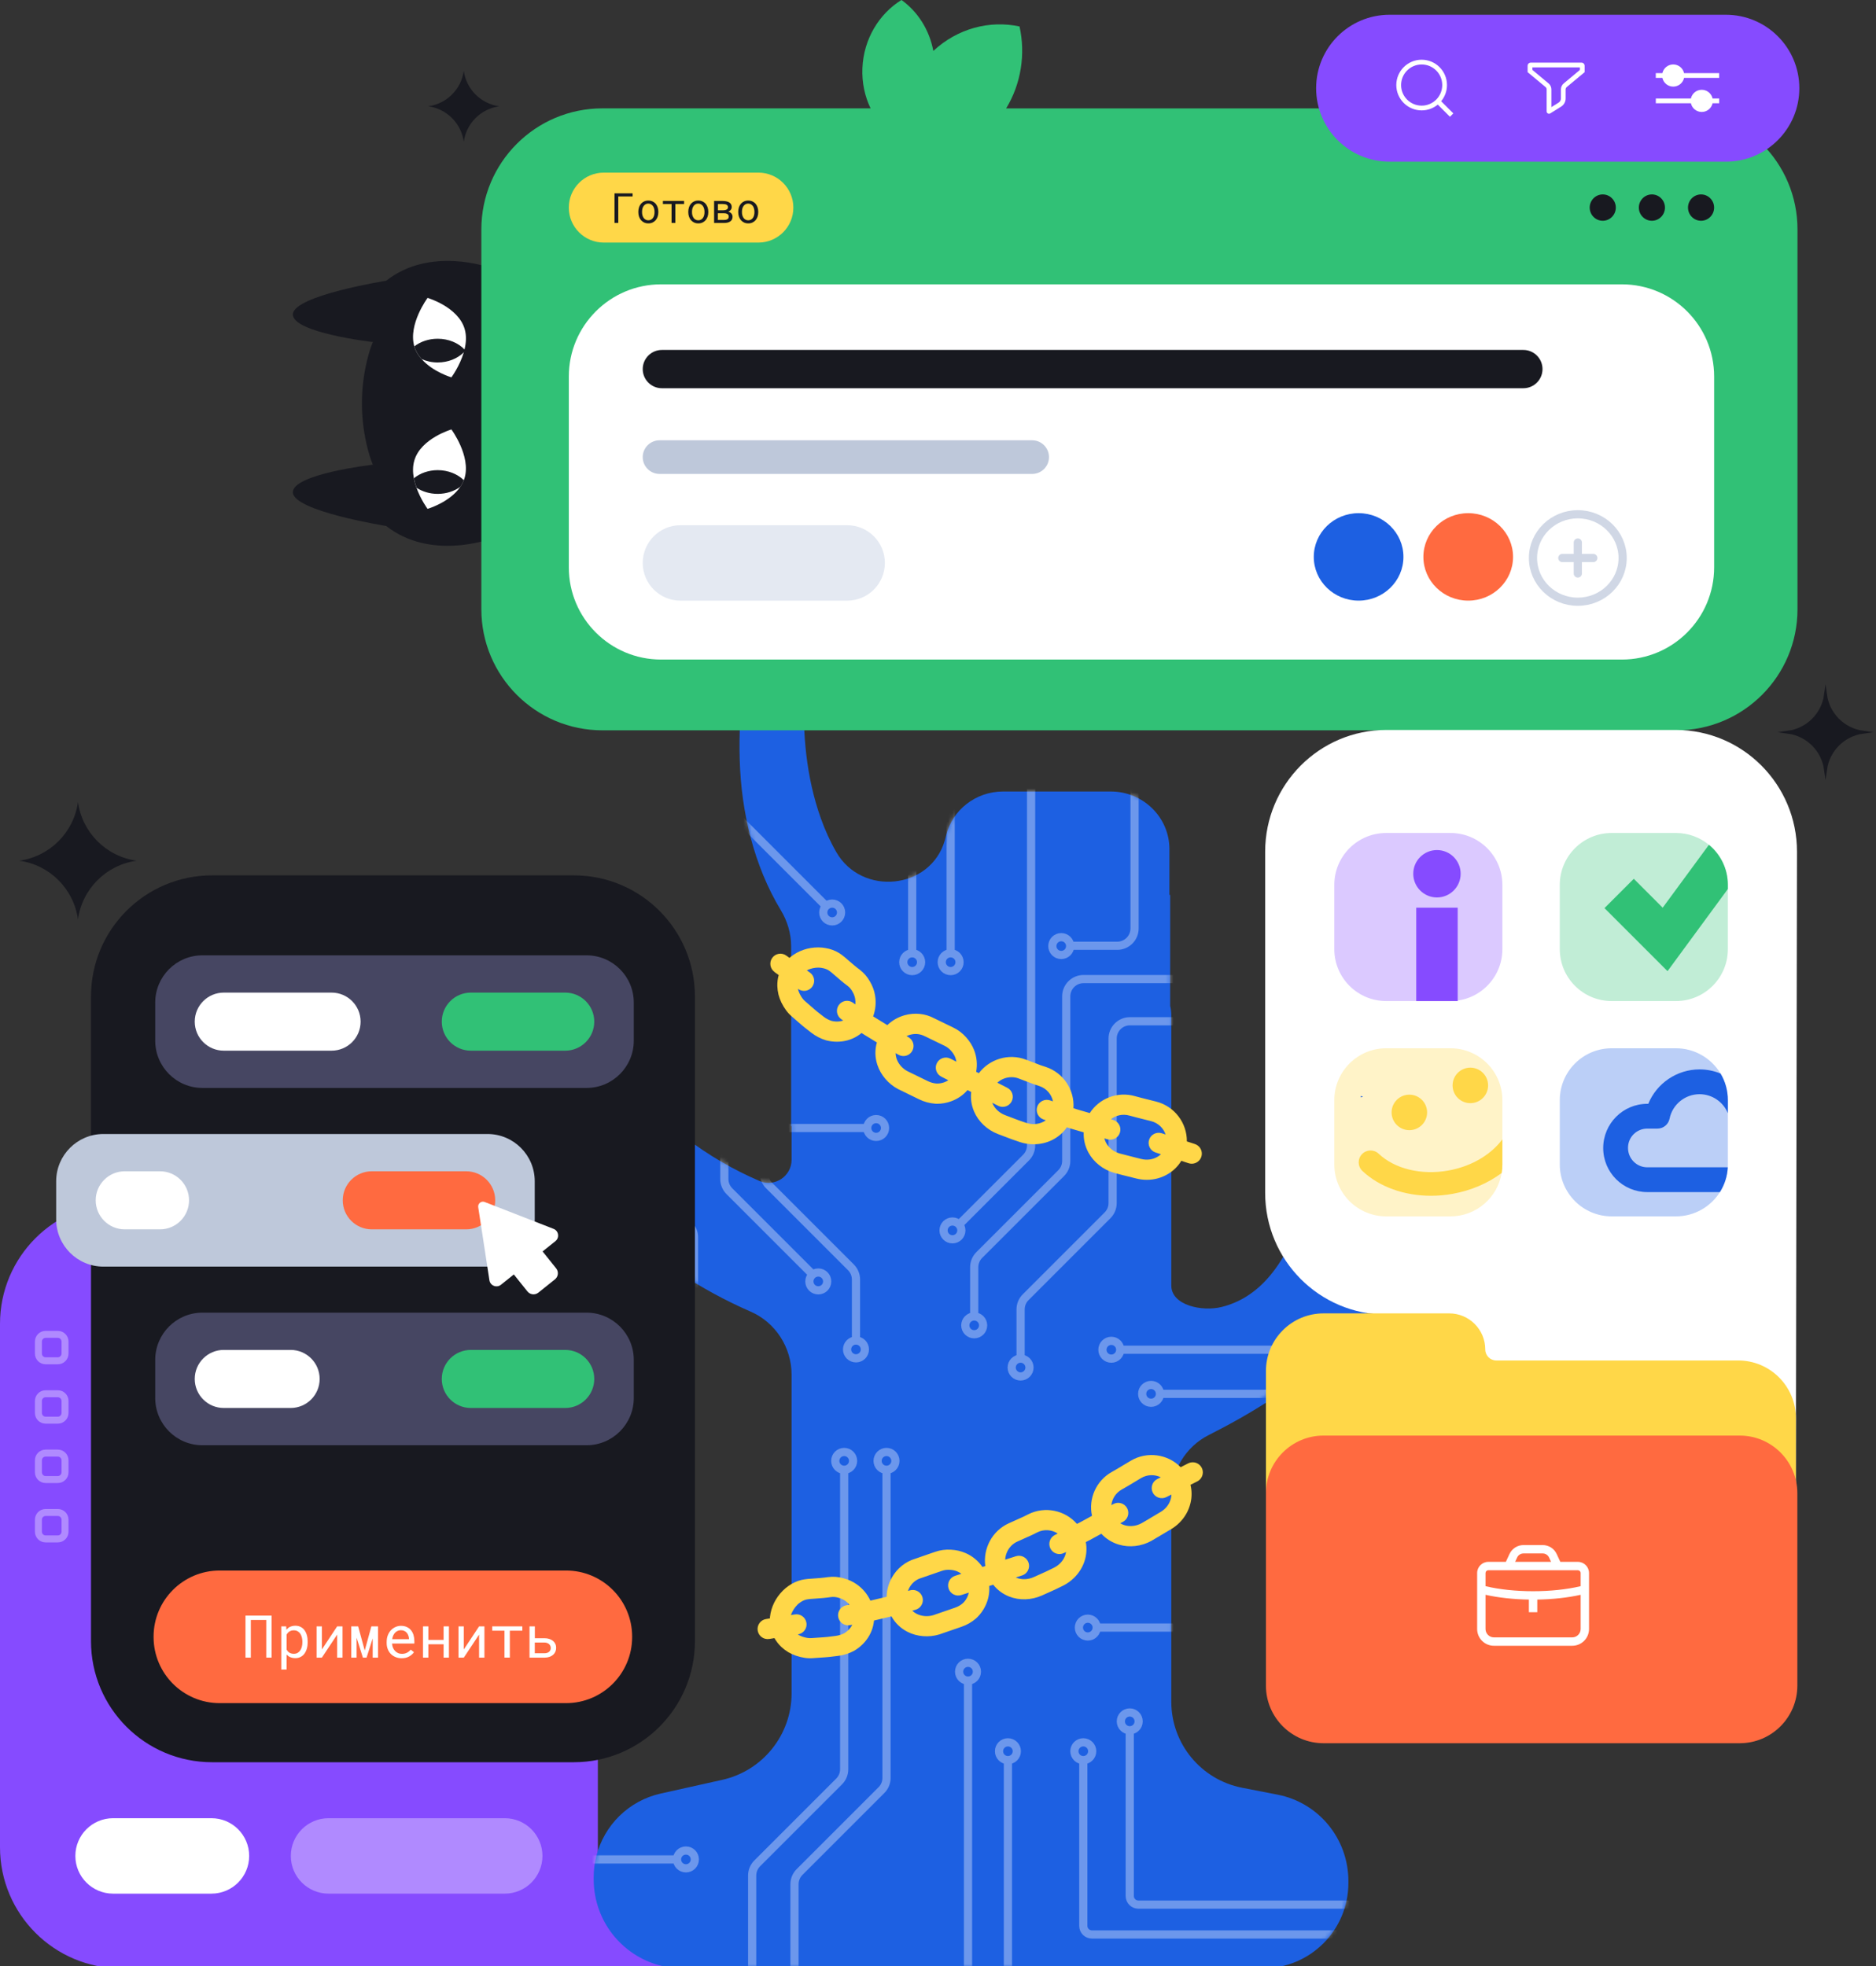
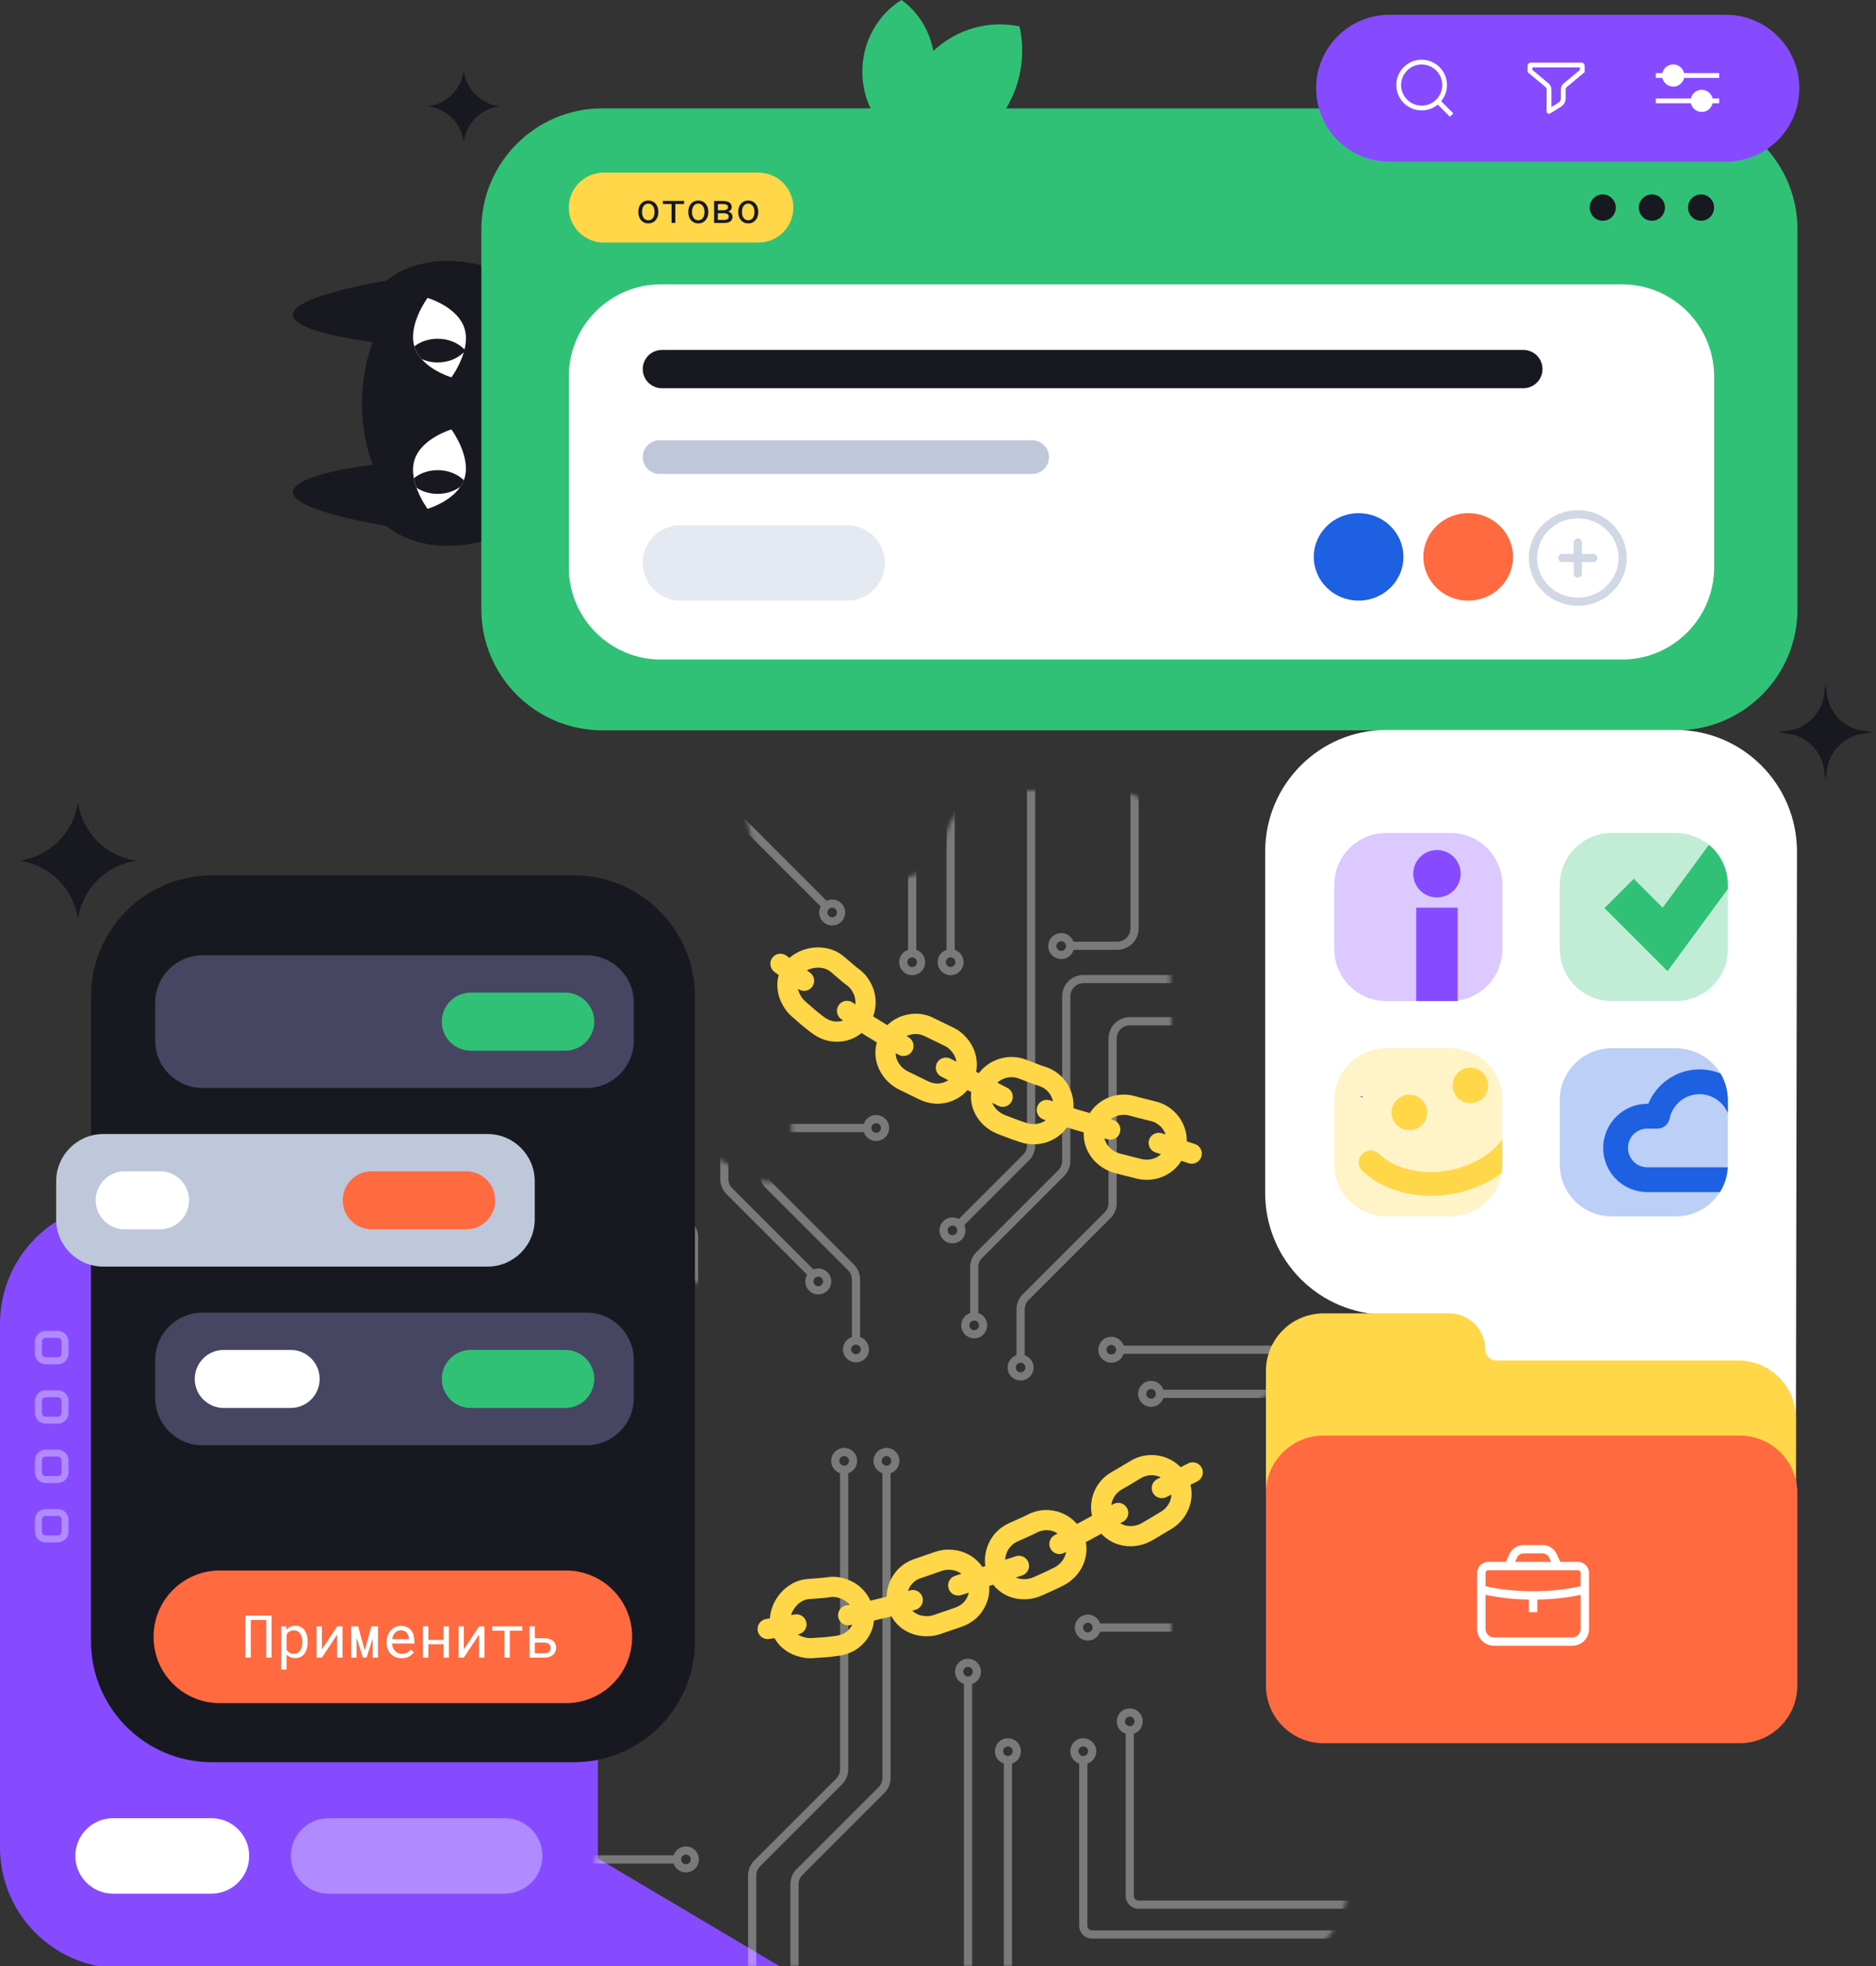
<svg xmlns="http://www.w3.org/2000/svg" width="458" height="480" viewBox="0 0 458 480" fill="none">
  <rect x="0" y="0" width="458" height="480" fill="#333333" stroke="none" />
  <path d="M145.957 453.719V323.197C145.957 306.868 132.725 293.637 116.396 293.637H29.56C13.232 293.637 0 306.868 0 323.197V450.988C0 467.317 13.232 480.548 29.56 480.548H191.205L145.957 453.719Z" fill="#864BFF" />
  <g opacity="0.35">
    <path d="M14.116 326.126C14.89 326.126 15.524 326.759 15.524 327.533V330.468C15.524 331.242 14.89 331.876 14.116 331.876H11.139C10.365 331.876 9.731 331.242 9.731 330.468V327.533C9.731 326.759 10.365 326.126 11.139 326.126H14.116ZM14.116 325.422H11.139C9.97 325.422 9.027 326.365 9.027 327.533V330.468C9.027 331.637 9.97 332.58 11.139 332.58H14.116C15.284 332.58 16.227 331.637 16.227 330.468V327.533C16.227 326.365 15.284 325.422 14.116 325.422Z" stroke="white" />
    <path d="M14.116 340.624C14.89 340.624 15.524 341.257 15.524 342.031V344.966C15.524 345.74 14.89 346.374 14.116 346.374H11.139C10.365 346.374 9.731 345.74 9.731 344.966V342.031C9.731 341.257 10.365 340.624 11.139 340.624H14.116ZM14.116 339.92H11.139C9.97 339.92 9.027 340.863 9.027 342.031V344.966C9.027 346.135 9.97 347.078 11.139 347.078H14.116C15.284 347.078 16.227 346.135 16.227 344.966V342.031C16.227 340.863 15.284 339.92 14.116 339.92Z" stroke="white" />
    <path d="M14.116 355.116C14.89 355.116 15.524 355.749 15.524 356.524V359.458C15.524 360.233 14.89 360.866 14.116 360.866H11.139C10.365 360.866 9.731 360.233 9.731 359.458V356.524C9.731 355.749 10.365 355.116 11.139 355.116H14.116ZM14.116 354.412H11.139C9.97 354.412 9.027 355.355 9.027 356.524V359.458C9.027 360.627 9.97 361.57 11.139 361.57H14.116C15.284 361.57 16.227 360.627 16.227 359.458V356.524C16.227 355.355 15.284 354.412 14.116 354.412Z" stroke="white" />
    <path d="M14.116 369.614C14.89 369.614 15.524 370.247 15.524 371.022V373.957C15.524 374.731 14.89 375.364 14.116 375.364H11.139C10.365 375.364 9.731 374.731 9.731 373.957V371.022C9.731 370.247 10.365 369.614 11.139 369.614H14.116ZM14.116 368.91H11.139C9.97 368.91 9.027 369.853 9.027 371.022V373.957C9.027 375.125 9.97 376.068 11.139 376.068H14.116C15.284 376.068 16.227 375.125 16.227 373.957V371.022C16.227 369.853 15.284 368.91 14.116 368.91Z" stroke="white" />
  </g>
  <path d="M51.618 443.9H27.611C22.523 443.9 18.398 448.024 18.398 453.11C18.398 458.196 22.523 462.319 27.611 462.319H51.618C56.706 462.319 60.831 458.196 60.831 453.11C60.831 448.024 56.706 443.9 51.618 443.9Z" fill="white" />
  <path opacity="0.35" d="M123.22 443.9H80.213C75.125 443.9 71 448.024 71 453.11C71 458.196 75.125 462.319 80.213 462.319H123.22C128.308 462.319 132.433 458.196 132.433 453.11C132.433 448.024 128.308 443.9 123.22 443.9Z" fill="white" />
-   <path d="M329.192 459.244V459.722C329.192 471.223 319.88 480.548 308.38 480.548C273.196 480.548 202.337 480.548 166.597 480.548C157.293 480.548 149.354 474.678 146.292 466.387C145.419 464.03 144.941 461.475 144.941 458.8V458.308C144.941 456.562 145.159 454.852 145.567 453.219C147.453 445.674 153.457 439.629 161.325 437.876L176.31 434.54C186.212 432.337 193.257 423.553 193.257 413.405V335.64C193.257 328.968 189.351 322.873 183.242 320.213C170.947 314.85 159.559 307.326 149.973 298.085C143.322 291.687 137.368 284.558 132.624 276.612L132.012 275.542L152.598 263.345C161.058 274.099 172.664 282.854 185.424 288.33C189.133 289.914 193.257 287.176 193.257 283.136V274.936H193.145V231.026C193.145 227.922 192.244 224.902 190.632 222.228C184.016 211.277 180.962 198.172 180.596 185.609C180.378 179.26 180.765 172.975 181.63 166.803L196.396 168.274C195.826 178.88 196.854 189.824 200.373 199.727C201.394 202.599 202.653 205.4 204.167 208.025C210.416 218.913 227.216 217.189 230.665 205.161C230.75 204.865 230.827 204.576 230.897 204.281L230.925 204.168C232.418 197.77 238.203 193.238 244.882 193.238H271.177C279.087 193.238 285.499 199.544 285.499 207.314V218.484H285.682V245.538C285.858 246.319 285.957 247.129 285.957 247.959V313.843C285.957 318.721 293.516 320.269 298.252 319.087C306.62 316.996 314.524 309.789 319.409 291.335L342.649 302.35C336.483 325.034 315.411 340.102 295.078 350.364C289.44 353.207 285.957 359.063 285.957 365.376V415.474C285.957 425.707 293.206 434.505 303.249 436.468C306.1 437.017 309.049 437.595 311.899 438.151C321.943 440.107 329.192 448.912 329.192 459.251V459.244Z" fill="#1D60E2" />
  <mask id="mask0_2243_6901" style="mask-type:luminance" maskUnits="userSpaceOnUse" x="132" y="166" width="204" height="315">
    <path d="M329.196 458.976V459.455C329.196 470.955 319.884 480.281 308.384 480.281C273.2 480.281 202.341 480.281 166.601 480.281C157.297 480.281 149.358 474.411 146.296 466.12C145.423 463.762 144.945 461.207 144.945 458.533V458.04C144.945 456.295 145.163 454.584 145.571 452.952C147.457 445.407 153.461 439.361 161.329 437.608L176.314 434.272C186.216 432.07 193.261 423.286 193.261 413.137V335.373C193.261 328.701 189.355 322.606 183.246 319.945C170.951 314.582 159.563 307.058 149.977 297.817C143.326 291.42 137.372 284.29 132.628 276.344L132.016 275.274L152.602 263.077C161.062 273.831 172.668 282.587 185.428 288.062C189.137 289.646 193.261 286.908 193.261 282.868V274.669H193.149V230.758C193.149 227.654 192.248 224.635 190.636 221.96C184.02 211.009 180.966 197.904 180.6 185.341C180.382 178.993 180.769 172.708 181.634 166.535L196.4 168.006C195.83 178.613 196.858 189.557 200.377 199.459C201.397 202.331 202.657 205.132 204.17 207.757C210.42 218.645 227.22 216.921 230.669 204.893C230.753 204.597 230.831 204.309 230.901 204.013L230.929 203.901C232.421 197.503 238.207 192.97 244.886 192.97H271.18C279.091 192.97 285.503 199.277 285.503 207.047V218.216H285.686V245.271C285.862 246.052 285.96 246.861 285.96 247.692V313.576C285.96 318.453 291.711 320.987 295.37 317.756C296.87 316.426 298.263 315.004 299.537 313.498C301.339 311.359 303.105 309.128 304.633 306.636C307.758 301.738 310.341 296.234 312.375 290.364L335.22 297.465C329.055 320.149 315.415 339.835 295.082 350.096C289.444 352.94 285.96 358.796 285.96 365.109V415.206C285.96 425.44 293.21 434.237 303.253 436.201C306.104 436.75 309.053 437.327 311.903 437.883C321.946 439.84 329.196 448.644 329.196 458.983V458.976Z" fill="white" />
  </mask>
  <g mask="url(#mask0_2243_6901)">
    <g opacity="0.35">
      <path d="M236.327 410.307C237.528 410.307 238.502 409.333 238.502 408.132C238.502 406.931 237.528 405.957 236.327 405.957C235.126 405.957 234.152 406.931 234.152 408.132C234.152 409.333 235.126 410.307 236.327 410.307Z" stroke="white" stroke-width="2" stroke-miterlimit="10" />
      <path d="M236.328 410.715V526.351" stroke="white" stroke-width="2" stroke-linecap="round" stroke-linejoin="round" />
      <path d="M275.811 422.434C277.013 422.434 277.986 421.46 277.986 420.259C277.986 419.058 277.013 418.084 275.811 418.084C274.61 418.084 273.637 419.058 273.637 420.259C273.637 421.46 274.61 422.434 275.811 422.434Z" stroke="white" stroke-width="2" stroke-miterlimit="10" />
      <path d="M275.812 422.834V462.888C275.812 464.056 276.756 464.999 277.924 464.999H346.433" stroke="white" stroke-width="2" stroke-linecap="round" stroke-linejoin="round" />
      <path d="M167.46 456.141C168.661 456.141 169.635 455.167 169.635 453.966C169.635 452.765 168.661 451.791 167.46 451.791C166.259 451.791 165.285 452.765 165.285 453.966C165.285 455.167 166.259 456.141 167.46 456.141Z" stroke="white" stroke-width="2" stroke-miterlimit="10" />
      <path d="M122.711 453.965H164.876" stroke="white" stroke-width="2" stroke-linecap="round" stroke-linejoin="round" />
      <path d="M265.573 399.539C266.774 399.539 267.748 398.565 267.748 397.364C267.748 396.163 266.774 395.189 265.573 395.189C264.372 395.189 263.398 396.163 263.398 397.364C263.398 398.565 264.372 399.539 265.573 399.539Z" stroke="white" stroke-width="2" stroke-miterlimit="10" />
      <path d="M310.322 397.363H268.156" stroke="white" stroke-width="2" stroke-linecap="round" stroke-linejoin="round" />
      <path d="M246.069 429.725C247.27 429.725 248.244 428.751 248.244 427.55C248.244 426.349 247.27 425.375 246.069 425.375C244.868 425.375 243.895 426.349 243.895 427.55C243.895 428.751 244.868 429.725 246.069 429.725Z" stroke="white" stroke-width="2" stroke-miterlimit="10" />
      <path d="M246.07 518.672V430.125" stroke="white" stroke-width="2" stroke-linecap="round" stroke-linejoin="round" />
      <path d="M264.472 429.725C265.673 429.725 266.646 428.751 266.646 427.55C266.646 426.349 265.673 425.375 264.472 425.375C263.271 425.375 262.297 426.349 262.297 427.55C262.297 428.751 263.271 429.725 264.472 429.725Z" stroke="white" stroke-width="2" stroke-miterlimit="10" />
      <path d="M264.473 430.125V470.179C264.473 471.347 265.416 472.29 266.584 472.29H332.137" stroke="white" stroke-width="2" stroke-linecap="round" stroke-linejoin="round" />
      <path d="M203.163 224.951C204.364 224.951 205.338 223.977 205.338 222.776C205.338 221.575 204.364 220.602 203.163 220.602C201.962 220.602 200.988 221.575 200.988 222.776C200.988 223.977 201.962 224.951 203.163 224.951Z" stroke="white" stroke-width="2" stroke-miterlimit="10" />
      <path d="M105.18 199.162H177.884C179.003 199.162 180.079 199.605 180.868 200.401L201.229 220.762" stroke="white" stroke-width="2" stroke-linecap="round" stroke-linejoin="round" />
      <path d="M237.839 325.75C239.04 325.75 240.014 324.776 240.014 323.575C240.014 322.374 239.04 321.4 237.839 321.4C236.638 321.4 235.664 322.374 235.664 323.575C235.664 324.776 236.638 325.75 237.839 325.75Z" stroke="white" stroke-width="2" stroke-miterlimit="10" />
      <path d="M237.84 320.992V309.386C237.84 308.267 238.283 307.19 239.079 306.402L259.067 286.414C259.862 285.619 260.306 284.549 260.306 283.43V243.256C260.306 240.926 262.199 239.033 264.528 239.033H291.534" stroke="white" stroke-width="2" stroke-linecap="round" stroke-linejoin="round" />
      <path d="M249.163 336.049C250.364 336.049 251.338 335.075 251.338 333.874C251.338 332.673 250.364 331.699 249.163 331.699C247.962 331.699 246.988 332.673 246.988 333.874C246.988 335.075 247.962 336.049 249.163 336.049Z" stroke="white" stroke-width="2" stroke-miterlimit="10" />
      <path d="M249.164 331.291V319.685C249.164 318.566 249.607 317.489 250.403 316.701L270.391 296.713C271.186 295.917 271.63 294.848 271.63 293.729V253.555C271.63 251.225 273.523 249.332 275.853 249.332H302.858" stroke="white" stroke-width="2" stroke-linecap="round" stroke-linejoin="round" />
      <path d="M232.53 302.568C233.731 302.568 234.705 301.595 234.705 300.394C234.705 299.192 233.731 298.219 232.53 298.219C231.329 298.219 230.355 299.192 230.355 300.394C230.355 301.595 231.329 302.568 232.53 302.568Z" stroke="white" stroke-width="2" stroke-miterlimit="10" />
      <path d="M251.729 165.74V279.638C251.729 280.757 251.285 281.834 250.49 282.622L234.281 298.831" stroke="white" stroke-width="2" stroke-linecap="round" stroke-linejoin="round" />
      <path d="M271.315 331.705C272.517 331.705 273.49 330.731 273.49 329.53C273.49 328.329 272.517 327.355 271.315 327.355C270.114 327.355 269.141 328.329 269.141 329.53C269.141 330.731 270.114 331.705 271.315 331.705Z" stroke="white" stroke-width="2" stroke-miterlimit="10" />
      <path d="M273.891 329.53H347.115C347.896 329.53 348.65 329.22 349.199 328.664L369.933 307.93C370.489 307.374 371.235 307.064 372.016 307.064H384.15" stroke="white" stroke-width="2" stroke-linecap="round" stroke-linejoin="round" />
      <path d="M281.019 342.475C282.22 342.475 283.193 341.501 283.193 340.3C283.193 339.099 282.22 338.125 281.019 338.125C279.817 338.125 278.844 339.099 278.844 340.3C278.844 341.501 279.817 342.475 281.019 342.475Z" stroke="white" stroke-width="2" stroke-miterlimit="10" />
      <path d="M283.602 340.3H356.826C357.607 340.3 358.361 339.99 358.909 339.434L379.644 318.7C380.2 318.144 380.946 317.834 381.727 317.834H393.861" stroke="white" stroke-width="2" stroke-linecap="round" stroke-linejoin="round" />
      <path d="M229.91 234.911C229.91 233.708 230.881 232.736 232.085 232.736C233.288 232.736 234.26 233.708 234.26 234.911C234.26 236.115 233.288 237.086 232.085 237.086C230.881 237.086 229.91 236.115 229.91 234.911Z" stroke="white" stroke-width="2" stroke-miterlimit="10" />
      <path d="M232.087 232.328V159.103C232.087 158.322 231.777 157.569 231.221 157.02L210.487 136.285C209.931 135.729 209.621 134.983 209.621 134.202V122.068" stroke="white" stroke-width="2" stroke-linecap="round" stroke-linejoin="round" />
      <path d="M222.698 237.086C223.899 237.086 224.873 236.112 224.873 234.911C224.873 233.71 223.899 232.736 222.698 232.736C221.497 232.736 220.523 233.71 220.523 234.911C220.523 236.112 221.497 237.086 222.698 237.086Z" stroke="white" stroke-width="2" stroke-miterlimit="10" />
      <path d="M222.7 232.328V159.103C222.7 158.322 222.39 157.569 221.834 157.02L201.1 136.285C200.544 135.729 200.234 134.983 200.234 134.202V122.068" stroke="white" stroke-width="2" stroke-linecap="round" stroke-linejoin="round" />
      <path d="M199.772 315.025C200.974 315.025 201.947 314.052 201.947 312.851C201.947 311.649 200.974 310.676 199.772 310.676C198.571 310.676 197.598 311.649 197.598 312.851C197.598 314.052 198.571 315.025 199.772 315.025Z" stroke="white" stroke-width="2" stroke-miterlimit="10" />
      <path d="M198.063 310.817L178.075 290.828C177.279 290.033 176.836 288.963 176.836 287.844V276.238" stroke="white" stroke-width="2" stroke-linecap="round" stroke-linejoin="round" />
      <path d="M169.429 328.334C170.63 328.334 171.603 327.36 171.603 326.159C171.603 324.958 170.63 323.984 169.429 323.984C168.228 323.984 167.254 324.958 167.254 326.159C167.254 327.36 168.228 328.334 169.429 328.334Z" stroke="white" stroke-width="2" stroke-miterlimit="10" />
      <path d="M169.431 323.576V302.061C169.431 300.941 168.987 299.865 168.192 299.076L148.204 279.088C147.408 278.293 146.965 277.223 146.965 276.104V264.498" stroke="white" stroke-width="2" stroke-linecap="round" stroke-linejoin="round" />
      <path d="M208.976 331.627C210.177 331.627 211.15 330.653 211.15 329.452C211.15 328.251 210.177 327.277 208.976 327.277C207.774 327.277 206.801 328.251 206.801 329.452C206.801 330.653 207.774 331.627 208.976 331.627Z" stroke="white" stroke-width="2" stroke-miterlimit="10" />
      <path d="M208.977 326.87V312.393C208.977 311.273 208.534 310.197 207.739 309.408L187.75 289.42C186.955 288.625 186.512 287.555 186.512 286.436V274.83" stroke="white" stroke-width="2" stroke-linecap="round" stroke-linejoin="round" />
      <path d="M216.429 358.838C217.63 358.838 218.603 357.864 218.603 356.663C218.603 355.462 217.63 354.488 216.429 354.488C215.228 354.488 214.254 355.462 214.254 356.663C214.254 357.864 215.228 358.838 216.429 358.838Z" stroke="white" stroke-width="2" stroke-miterlimit="10" />
      <path d="M216.431 359.246V434.061C216.431 435.18 215.987 436.257 215.192 437.045L195.204 457.034C194.408 457.829 193.965 458.899 193.965 460.018V499.776" stroke="white" stroke-width="2" stroke-linecap="round" stroke-linejoin="round" />
      <path d="M206.093 358.838C207.294 358.838 208.268 357.864 208.268 356.663C208.268 355.462 207.294 354.488 206.093 354.488C204.892 354.488 203.918 355.462 203.918 356.663C203.918 357.864 204.892 358.838 206.093 358.838Z" stroke="white" stroke-width="2" stroke-miterlimit="10" />
      <path d="M206.095 359.246V431.95C206.095 433.069 205.651 434.146 204.856 434.934L184.868 454.922C184.072 455.718 183.629 456.787 183.629 457.907V497.665" stroke="white" stroke-width="2" stroke-linecap="round" stroke-linejoin="round" />
      <path d="M213.897 277.568C215.099 277.568 216.072 276.595 216.072 275.394C216.072 274.192 215.099 273.219 213.897 273.219C212.696 273.219 211.723 274.192 211.723 275.394C211.723 276.595 212.696 277.568 213.897 277.568Z" stroke="white" stroke-width="2" stroke-miterlimit="10" />
      <path d="M211.313 275.393H138.609C137.49 275.393 136.413 274.95 135.625 274.155L115.637 254.166C114.842 253.371 113.772 252.928 112.653 252.928H101.047" stroke="white" stroke-width="2" stroke-linecap="round" stroke-linejoin="round" />
      <path d="M276.988 140.705V226.676C276.988 229.005 275.095 230.899 272.765 230.899H261.469" stroke="white" stroke-width="2" stroke-linecap="round" stroke-linejoin="round" />
      <path d="M259.089 233.15C260.29 233.15 261.264 232.177 261.264 230.976C261.264 229.774 260.29 228.801 259.089 228.801C257.888 228.801 256.914 229.774 256.914 230.976C256.914 232.177 257.888 233.15 259.089 233.15Z" stroke="white" stroke-width="2" stroke-miterlimit="10" />
    </g>
  </g>
  <path d="M94.286 68.537C94.286 68.537 71.828 72.119 71.504 76.673C71.18 81.227 91.035 83.507 91.035 83.507C91.035 83.507 90.211 85.266 89.416 88.849C88.008 95.183 88.008 101.771 89.416 108.105C90.211 111.688 91.035 113.447 91.035 113.447C91.035 113.447 71.18 115.727 71.504 120.281C71.828 124.835 94.286 128.417 94.286 128.417C105.027 136.877 119.349 131.676 119.349 131.676V65.285C119.349 65.285 105.027 60.077 94.286 68.537Z" fill="#181920" />
  <path d="M110.208 104.846C110.208 104.846 115.022 111.356 113.417 116.705C113.361 116.888 113.305 117.071 113.234 117.24C113.016 117.81 112.72 118.338 112.39 118.837C109.814 122.652 104.38 124.236 104.38 124.236C104.38 124.236 102.733 122.012 101.678 119.084C101.41 118.338 101.192 117.557 101.037 116.754C100.763 115.311 100.734 113.798 101.171 112.369C102.776 107.02 110.208 104.846 110.208 104.846Z" fill="white" />
  <path d="M106.857 114.783C109.419 114.783 111.706 115.74 113.241 117.24C113.023 117.81 112.727 118.337 112.396 118.837C110.925 119.914 108.983 120.576 106.864 120.576C104.908 120.576 103.113 120.02 101.691 119.083C101.424 118.337 101.206 117.556 101.051 116.754C102.557 115.529 104.605 114.783 106.864 114.783H106.857Z" fill="#181920" />
  <path d="M104.391 72.731C104.391 72.731 111.802 74.905 113.421 80.254C113.928 81.922 113.808 83.675 113.4 85.322C113.343 85.554 113.28 85.786 113.224 86.018C112.231 89.397 110.204 92.127 110.204 92.127C110.204 92.127 105.672 90.797 102.948 87.672H102.927C102.132 86.807 101.505 85.793 101.153 84.611V84.569C99.577 79.206 104.384 72.737 104.384 72.737L104.391 72.731Z" fill="white" />
  <path d="M106.86 82.703C109.507 82.703 111.878 83.717 113.399 85.321C113.476 85.406 113.554 85.511 113.631 85.596C113.511 85.744 113.378 85.891 113.223 86.018L113.181 86.06C111.66 87.559 109.387 88.489 106.86 88.489C105.417 88.489 104.115 88.193 102.947 87.665H102.926C102.131 86.799 101.504 85.786 101.152 84.603V84.561C102.651 83.4 104.657 82.703 106.853 82.703H106.86Z" fill="#181920" />
  <path d="M409.274 26.463H245.638C249.319 20.417 250.395 13.161 248.903 6.46C241.64 4.905 233.799 6.904 227.859 12.436C226.902 7.284 224.052 2.843 220.082 -0.008C214.635 3.363 210.841 9.508 210.546 16.63C210.398 20.177 211.13 23.528 212.544 26.456H147.076C130.747 26.456 117.516 39.687 117.516 56.016V148.743C117.516 165.071 130.747 178.303 147.076 178.303H409.274C425.602 178.303 438.834 165.071 438.834 148.743V56.023C438.834 39.694 425.602 26.463 409.274 26.463Z" fill="#31C176" />
  <path d="M19.036 195.801C20.063 203.254 25.919 209.117 33.373 210.137C25.919 211.165 20.056 217.021 19.036 224.474C18.008 217.021 12.153 211.158 4.699 210.137C12.153 209.11 18.015 203.254 19.036 195.801Z" fill="#181920" />
  <path d="M113.223 17.285C113.842 21.79 117.382 25.33 121.886 25.949C117.382 26.568 113.842 30.109 113.223 34.613C112.603 30.109 109.063 26.568 104.559 25.949C109.063 25.33 112.603 21.79 113.223 17.285Z" fill="#181920" />
  <path d="M438.71 207.942C438.71 191.522 425.458 178.213 409.115 178.213H338.466C322.124 178.213 308.871 191.522 308.871 207.942V291.231C308.871 307.651 322.124 320.953 338.466 320.953L354.344 344.728L385.981 339.027L438.387 383.515L438.71 207.935V207.942Z" fill="white" />
  <path opacity="0.3" d="M354.118 203.367H338.423C331.426 203.367 325.754 209.039 325.754 216.036V231.731C325.754 238.728 331.426 244.399 338.423 244.399H354.118C361.114 244.399 366.786 238.728 366.786 231.731V216.036C366.786 209.039 361.114 203.367 354.118 203.367Z" fill="#864BFF" />
  <path opacity="0.3" d="M421.833 216.036V231.731C421.833 238.727 416.16 244.399 409.164 244.399H393.469C386.474 244.399 380.801 238.727 380.801 231.731V216.036C380.801 209.04 386.474 203.367 393.469 203.367H409.164C412.219 203.367 415.02 204.451 417.209 206.253C420.031 208.575 421.833 212.094 421.833 216.036Z" fill="#31C176" />
  <path opacity="0.3" d="M366.786 268.596V284.298C366.786 285.009 366.73 285.706 366.61 286.382C365.618 292.385 360.403 296.967 354.118 296.967H338.423C331.427 296.967 325.754 291.294 325.754 284.298V268.596C325.754 261.6 331.427 255.928 338.423 255.928H354.118C361.113 255.928 366.786 261.6 366.786 268.596Z" fill="#FFD748" />
  <path opacity="0.3" d="M421.833 268.596V284.298C421.833 284.531 421.826 284.756 421.819 284.988C421.699 287.205 421.01 289.267 419.891 291.041C417.652 294.602 413.683 296.967 409.164 296.967H393.469C386.474 296.967 380.801 291.294 380.801 284.298V268.596C380.801 261.6 386.474 255.928 393.469 255.928H409.164C413.781 255.928 417.828 258.405 420.045 262.1C421.179 264 421.833 266.217 421.833 268.596Z" fill="#1D60E2" />
  <path d="M350.813 219.106C354.008 219.106 356.598 216.516 356.598 213.32C356.598 210.125 354.008 207.535 350.813 207.535C347.618 207.535 345.027 210.125 345.027 213.32C345.027 216.516 347.618 219.106 350.813 219.106Z" fill="#864BFF" />
  <path d="M355.875 221.605H345.754V244.402H355.875V221.605Z" fill="#864BFF" />
  <path d="M421.834 216.035V217.041L407.103 237.1L391.711 221.708L398.869 214.55L405.921 221.609L417.21 206.252C420.032 208.575 421.834 212.094 421.834 216.035Z" fill="#31C176" />
  <path d="M344.074 275.923C346.468 275.923 348.409 273.982 348.409 271.587C348.409 269.193 346.468 267.252 344.074 267.252C341.679 267.252 339.738 269.193 339.738 271.587C339.738 273.982 341.679 275.923 344.074 275.923Z" fill="#FFD748" />
  <path d="M358.964 269.329C361.359 269.329 363.3 267.388 363.3 264.994C363.3 262.599 361.359 260.658 358.964 260.658C356.57 260.658 354.629 262.599 354.629 264.994C354.629 267.388 356.57 269.329 358.964 269.329Z" fill="#FFD748" />
  <path d="M366.785 278.162V284.299C366.785 285.01 366.729 285.707 366.609 286.383C363.231 288.902 359.1 290.669 354.609 291.471C352.857 291.788 351.097 291.943 349.366 291.943C342.87 291.943 336.747 289.782 332.615 285.883C331.454 284.785 331.398 282.955 332.496 281.794C333.594 280.625 335.424 280.576 336.585 281.674C340.512 285.383 347.022 286.96 353.589 285.777C358.509 284.898 362.837 282.617 365.793 279.366C366.152 278.971 366.483 278.57 366.785 278.162Z" fill="#FFD748" />
  <path d="M402.157 275.542H404.634C406.077 275.542 407.316 274.529 407.604 273.114C408.301 269.651 411.377 267.139 414.924 267.139C417.992 267.139 420.709 269.025 421.835 271.784V268.596C421.835 266.217 421.181 264 420.048 262.099C418.457 261.445 416.726 261.086 414.924 261.086C409.371 261.086 404.444 264.499 402.403 269.489H402.157C396.231 269.489 391.402 274.318 391.402 280.286C391.402 286.254 396.231 291.04 402.157 291.04H419.893C421.012 289.267 421.701 287.204 421.821 284.987H402.157C399.567 284.987 397.455 282.883 397.455 280.244C397.455 277.604 399.567 275.542 402.157 275.542Z" fill="#1D60E2" />
  <path d="M421.349 3.602H339.25C329.345 3.602 321.316 11.63 321.316 21.535V21.542C321.316 31.446 329.345 39.475 339.25 39.475H421.349C431.253 39.475 439.282 31.446 439.282 21.542V21.535C439.282 11.63 431.253 3.602 421.349 3.602Z" fill="#864BFF" />
  <path fill-rule="evenodd" clip-rule="evenodd" d="M352.105 20.767C352.105 23.54 349.853 25.792 347.08 25.792C344.307 25.792 342.055 23.54 342.055 20.767C342.055 17.994 344.307 15.741 347.08 15.741C349.853 15.741 352.105 17.994 352.105 20.767ZM351.022 25.531C349.952 26.418 348.579 26.953 347.073 26.953C343.66 26.953 340.887 24.18 340.887 20.767C340.887 17.353 343.66 14.58 347.073 14.58C350.487 14.58 353.26 17.353 353.26 20.767C353.26 22.266 352.725 23.638 351.838 24.715L354.808 27.685L353.985 28.509L351.015 25.538L351.022 25.531Z" fill="white" />
  <path fill-rule="evenodd" clip-rule="evenodd" d="M408.496 21.147C409.791 21.147 410.875 20.239 411.143 19.021H419.708V17.86H411.143C410.875 16.642 409.791 15.734 408.496 15.734C407.201 15.734 406.117 16.642 405.85 17.86H404.238V19.021H405.85C406.117 20.239 407.201 21.147 408.496 21.147ZM412.811 24.046H404.245V25.208H412.811C413.078 26.425 414.162 27.333 415.457 27.333C416.752 27.333 417.836 26.425 418.103 25.208H419.715V24.046H418.103C417.836 22.829 416.752 21.921 415.457 21.921C414.162 21.921 413.078 22.829 412.811 24.046Z" fill="white" />
  <path fill-rule="evenodd" clip-rule="evenodd" d="M374.114 16.452V17.072L378.055 20.358C378.498 20.724 378.752 21.266 378.752 21.843V26.151L380.525 25.046C380.863 24.835 381.074 24.462 381.074 24.061V21.843C381.074 21.266 381.328 20.724 381.771 20.358L385.712 17.072V16.452H374.114ZM386.874 17.614L382.51 21.245C382.334 21.393 382.229 21.611 382.229 21.837V24.053C382.229 24.856 381.813 25.595 381.138 26.024L378.477 27.685C378.09 27.924 377.59 27.65 377.59 27.192V21.837C377.59 21.604 377.492 21.386 377.309 21.245L372.945 17.614V16.065C372.945 15.636 373.29 15.291 373.719 15.291H386.093C386.522 15.291 386.867 15.636 386.867 16.065V17.614H386.874Z" fill="white" />
  <path d="M445.679 169.633C446.334 174.377 450.064 178.107 454.808 178.761C450.064 179.416 446.334 183.146 445.679 187.89C445.025 183.146 441.294 179.416 436.551 178.761C441.294 178.107 445.025 174.377 445.679 169.633Z" fill="#181920" stroke="#181920" stroke-width="0.704" stroke-miterlimit="10" />
  <path d="M185.15 42.145H147.404C142.689 42.145 138.867 45.967 138.867 50.682V50.689C138.867 55.404 142.689 59.226 147.404 59.226H185.15C189.865 59.226 193.687 55.404 193.687 50.689V50.682C193.687 45.967 189.865 42.145 185.15 42.145Z" fill="#FFD748" />
  <path d="M395.963 69.418H161.389C148.951 69.418 138.867 79.501 138.867 91.94V138.504C138.867 150.943 148.951 161.026 161.389 161.026H395.963C408.401 161.026 418.485 150.943 418.485 138.504V91.94C418.485 79.501 408.401 69.418 395.963 69.418Z" fill="white" />
  <path d="M371.908 85.438H161.587C159.006 85.438 156.914 87.53 156.914 90.111C156.914 92.692 159.006 94.784 161.587 94.784H371.908C374.489 94.784 376.581 92.692 376.581 90.111C376.581 87.53 374.489 85.438 371.908 85.438Z" fill="#181920" />
  <path d="M251.985 107.494H161.024C158.754 107.494 156.914 109.333 156.914 111.601C156.914 113.869 158.754 115.708 161.024 115.708H251.985C254.255 115.708 256.095 113.869 256.095 111.601C256.095 109.333 254.255 107.494 251.985 107.494Z" fill="#BEC8DA" />
  <path d="M358.444 146.639C364.489 146.639 369.389 141.859 369.389 135.962C369.389 130.065 364.489 125.285 358.444 125.285C352.4 125.285 347.5 130.065 347.5 135.962C347.5 141.859 352.4 146.639 358.444 146.639Z" fill="#FF6A40" />
  <path d="M331.686 146.639C337.731 146.639 342.631 141.859 342.631 135.962C342.631 130.065 337.731 125.285 331.686 125.285C325.642 125.285 320.742 130.065 320.742 135.962C320.742 141.859 325.642 146.639 331.686 146.639Z" fill="#1D60E2" />
  <path d="M385.202 146.908C391.246 146.908 396.146 142.128 396.146 136.232C396.146 130.335 391.246 125.555 385.202 125.555C379.158 125.555 374.258 130.335 374.258 136.232C374.258 142.128 379.158 146.908 385.202 146.908Z" stroke="#D0D7E5" stroke-width="2" stroke-miterlimit="10" />
  <path d="M385.203 132.453V140.012" stroke="#D0D7E5" stroke-width="2" stroke-linecap="round" stroke-linejoin="round" />
  <path d="M381.422 136.232H388.981" stroke="#D0D7E5" stroke-width="2" stroke-linecap="round" stroke-linejoin="round" />
  <path d="M206.821 128.227H166.127C161.039 128.227 156.914 132.35 156.914 137.436C156.914 142.522 161.039 146.645 166.127 146.645H206.821C211.91 146.645 216.034 142.522 216.034 137.436C216.034 132.35 211.91 128.227 206.821 128.227Z" fill="#E4E9F2" />
  <path d="M403.29 53.898C405.049 53.898 406.478 52.455 406.478 50.681C406.478 48.908 405.049 47.465 403.29 47.465C401.53 47.465 400.102 48.908 400.102 50.681C400.102 52.455 401.53 53.898 403.29 53.898Z" fill="#181920" />
  <path d="M415.29 53.898C417.049 53.898 418.478 52.455 418.478 50.681C418.478 48.908 417.049 47.465 415.29 47.465C413.53 47.465 412.102 48.908 412.102 50.681C412.102 52.455 413.53 53.898 415.29 53.898Z" fill="#181920" />
  <path d="M391.29 53.898C393.049 53.898 394.478 52.455 394.478 50.681C394.478 48.908 393.049 47.465 391.29 47.465C389.53 47.465 388.102 48.908 388.102 50.681C388.102 52.455 389.53 53.898 391.29 53.898Z" fill="#181920" />
  <path d="M189.086 237.318L190.107 238.05C189.867 238.909 189.748 239.817 189.776 240.753C189.797 241.429 189.888 242.111 190.057 242.836C190.226 243.484 190.466 244.124 190.768 244.765C191.479 246.208 192.359 247.376 193.344 248.192L195.582 250.142C196.138 250.634 196.687 251.057 197.222 251.465C197.483 251.662 197.736 251.859 197.989 252.063L198.025 252.091C199.151 252.964 200.382 253.605 201.677 253.985L201.776 254.013C202.62 254.224 203.472 254.329 204.317 254.329C204.774 254.329 205.225 254.301 205.675 254.238C207.442 253.999 209.032 253.288 210.341 252.197C210.975 252.605 211.615 253.013 212.27 253.393C212.678 253.647 213.086 253.9 213.501 254.154C213.691 254.273 213.889 254.386 214.079 254.505C213.572 256.265 213.593 258.144 214.191 259.96C215.015 262.451 216.852 264.612 219.23 265.879L224.396 268.399C225.628 268.997 226.93 269.356 228.324 269.461C228.486 269.469 228.647 269.476 228.809 269.476C229.935 269.476 231.062 269.278 232.159 268.891C233.764 268.321 235.144 267.371 236.199 266.139L237.107 266.604C236.917 268.209 237.149 269.842 237.811 271.376C238.881 273.86 241.006 275.859 243.667 276.88C244.166 277.07 244.666 277.26 245.173 277.45C246.419 277.928 247.7 278.421 249.023 278.836C250.107 279.195 251.24 279.371 252.359 279.371C253.957 279.371 255.54 279.005 256.948 278.287C258.391 277.555 259.587 276.5 260.46 275.219C261.164 275.458 261.881 275.69 262.592 275.88L264.57 276.457C264.5 278.147 264.887 279.836 265.724 281.384C267.019 283.756 269.286 285.558 271.981 286.339C273.157 286.663 274.332 286.958 275.514 287.247C276.141 287.402 276.767 287.556 277.393 287.718H277.408C278.273 287.937 279.139 288.042 279.998 288.042C281.842 288.042 283.636 287.549 285.227 286.578C286.55 285.769 287.627 284.685 288.401 283.411L290.182 283.995C290.435 284.08 290.696 284.115 290.949 284.115C291.984 284.115 292.948 283.453 293.293 282.419C293.715 281.124 293.011 279.737 291.716 279.308L289.752 278.667C289.816 274.205 286.761 270.067 282.229 268.934C281.602 268.772 280.976 268.617 280.349 268.462C279.223 268.181 278.161 267.92 277.112 267.625C272.812 266.379 268.328 268.188 266.055 271.749L263.923 271.13C263.31 270.968 262.698 270.764 262.064 270.552C262.381 266.182 259.686 261.938 255.329 260.488L254.111 260.087L250.452 258.7C246.257 257.095 241.562 258.581 238.972 262.008L238.318 261.67C238.649 259.89 238.48 258.039 237.79 256.307C237.361 255.223 236.706 254.182 235.854 253.239C234.989 252.26 233.961 251.472 232.786 250.902L228.127 248.636C225.903 247.439 223.32 247.172 220.835 247.869C219.223 248.326 217.788 249.156 216.626 250.276C216.443 250.163 216.267 250.057 216.084 249.945C215.669 249.684 215.254 249.431 214.796 249.149C214.247 248.826 213.705 248.488 213.164 248.143C213.762 246.517 213.931 244.744 213.628 242.977C213.424 241.802 213.009 240.676 212.382 239.627C211.763 238.515 210.954 237.565 209.912 236.755C208.948 236.052 208.061 235.277 207.125 234.468C206.836 234.215 206.548 233.968 206.224 233.687C205.71 233.264 205.302 232.962 204.859 232.68C204.345 232.364 203.789 232.096 203.226 231.899C202.719 231.716 202.163 231.568 201.537 231.463C200.981 231.357 200.396 231.308 199.784 231.301C197.243 231.301 194.907 232.11 193.006 233.63C192.915 233.708 192.837 233.785 192.746 233.863L191.965 233.3C190.86 232.504 189.318 232.758 188.53 233.863C187.735 234.968 187.988 236.509 189.093 237.297L189.086 237.318ZM275.754 272.361C276.894 272.685 278.048 272.973 279.167 273.248C279.779 273.396 280.385 273.551 281.011 273.712C282.735 274.142 284.037 275.423 284.565 276.978L283.65 276.683C282.355 276.26 280.969 276.964 280.54 278.259C280.117 279.554 280.821 280.941 282.116 281.37L283.425 281.799C283.193 282.017 282.94 282.215 282.658 282.383C281.469 283.108 280.033 283.312 278.611 282.954C277.978 282.792 277.337 282.63 276.704 282.475C275.564 282.193 274.423 281.905 273.318 281.602C271.911 281.194 270.714 280.258 270.046 279.026C269.856 278.674 269.715 278.301 269.616 277.928L270.376 278.147C270.609 278.21 270.841 278.245 271.066 278.245C272.136 278.245 273.121 277.548 273.431 276.471C273.811 275.162 273.058 273.797 271.756 273.417L271.221 273.262C272.432 272.284 274.114 271.897 275.754 272.368V272.361ZM246.961 262.986C247.545 262.986 248.129 263.085 248.692 263.303L252.415 264.711L253.766 265.161C255.512 265.738 256.73 267.209 257.067 268.884L256.342 268.645C255.054 268.216 253.654 268.913 253.225 270.2C252.795 271.488 253.492 272.889 254.78 273.318L255.322 273.501C255.125 273.642 254.921 273.776 254.696 273.888C253.457 274.515 251.944 274.613 250.543 274.142L250.501 274.128C249.318 273.755 248.157 273.311 246.925 272.84C246.412 272.643 245.891 272.446 245.391 272.256C243.991 271.721 242.871 270.686 242.322 269.412C242.294 269.356 242.28 269.293 242.252 269.236L243.674 269.961C244.033 270.144 244.42 270.236 244.793 270.236C245.687 270.236 246.552 269.743 246.989 268.891C247.608 267.681 247.13 266.196 245.919 265.576L243.484 264.331C244.42 263.479 245.673 262.986 246.947 262.986H246.961ZM225.818 252.999L230.625 255.336C231.209 255.617 231.716 256.012 232.166 256.518C232.645 257.053 232.983 257.574 233.201 258.13C233.342 258.482 233.433 258.841 233.49 259.207L232.047 258.468C230.836 257.849 229.351 258.327 228.732 259.538C228.113 260.748 228.591 262.233 229.802 262.853L231.519 263.732C231.209 263.937 230.871 264.105 230.513 264.239C229.879 264.464 229.196 264.563 228.626 264.535C227.915 264.478 227.219 264.288 226.55 263.965L221.511 261.508C220.258 260.833 219.294 259.707 218.871 258.419C218.731 257.989 218.66 257.546 218.646 257.117L219.385 257.525C219.758 257.729 220.167 257.827 220.568 257.827C221.44 257.827 222.285 257.363 222.728 256.547C223.383 255.35 222.947 253.858 221.75 253.203L221.314 252.964C221.588 252.83 221.877 252.718 222.179 252.633C223.425 252.281 224.72 252.415 225.818 253.013V252.999ZM199.77 236.234C200.073 236.234 200.368 236.263 200.664 236.319C201.009 236.382 201.304 236.453 201.544 236.544C201.804 236.636 202.043 236.755 202.247 236.875C202.48 237.023 202.74 237.213 203.05 237.466C203.331 237.705 203.606 237.952 203.887 238.191C204.859 239.036 205.865 239.915 206.949 240.704C207.413 241.063 207.793 241.513 208.082 242.041L208.131 242.125C208.455 242.667 208.666 243.237 208.772 243.829C208.856 244.293 208.87 244.758 208.828 245.215L208.188 244.772C207.069 243.998 205.534 244.279 204.76 245.405C203.986 246.524 204.274 248.059 205.393 248.833L205.858 249.149C205.583 249.241 205.302 249.311 205.006 249.354C204.366 249.445 203.69 249.403 203.022 249.241C202.353 249.037 201.677 248.678 201.065 248.206C200.791 247.981 200.509 247.77 200.227 247.552C199.749 247.186 199.291 246.834 198.855 246.44L196.554 244.434C196.068 244.033 195.603 243.392 195.223 242.611C195.062 242.273 194.935 241.928 194.857 241.64C194.836 241.562 194.829 241.492 194.815 241.415L194.864 241.45C195.301 241.759 195.801 241.914 196.3 241.914C197.067 241.914 197.82 241.555 198.306 240.887C199.101 239.782 198.848 238.24 197.743 237.452L196.983 236.91C198.003 236.375 199.038 236.234 199.784 236.234H199.77Z" fill="#FFD748" />
  <path d="M187.832 400.139L189.071 399.935C189.514 400.709 190.063 401.434 190.753 402.082C191.246 402.546 191.787 402.961 192.428 403.356C193.005 403.693 193.624 403.975 194.293 404.214C195.813 404.735 197.263 404.939 198.537 404.819L201.493 404.615C202.239 404.573 202.922 404.482 203.59 404.397C203.914 404.355 204.231 404.313 204.555 404.278H204.597C206.012 404.095 207.335 403.672 208.517 403.032L208.602 402.983C209.348 402.532 210.023 402.004 210.621 401.413C210.945 401.089 211.241 400.751 211.515 400.385C212.592 398.971 213.219 397.338 213.373 395.642C214.112 395.48 214.851 395.311 215.583 395.121C216.048 395.008 216.519 394.896 216.984 394.79C217.202 394.741 217.42 394.685 217.638 394.628C218.525 396.233 219.87 397.542 221.573 398.408C223.916 399.59 226.746 399.815 229.322 399.034L234.755 397.162C236.05 396.712 237.226 396.043 238.281 395.135C238.401 395.022 238.521 394.917 238.633 394.797C239.429 394.002 240.09 393.066 240.59 392.017C241.322 390.476 241.624 388.836 241.505 387.21L242.476 386.893C243.475 388.16 244.792 389.153 246.347 389.772C248.86 390.771 251.78 390.68 254.377 389.526C254.863 389.3 255.356 389.082 255.848 388.864C257.066 388.322 258.319 387.766 259.551 387.126C260.571 386.612 261.493 385.943 262.288 385.148C263.421 384.015 264.28 382.642 264.773 381.136C265.273 379.602 265.371 378.004 265.09 376.484C265.758 376.153 266.427 375.815 267.067 375.442L268.876 374.45C270.023 375.689 271.487 376.618 273.176 377.11C275.766 377.87 278.645 377.547 281.101 376.188C282.157 375.583 283.199 374.957 284.24 374.33C284.796 374 285.345 373.662 285.901 373.338H285.915C286.682 372.873 287.372 372.338 287.977 371.726C289.28 370.424 290.202 368.798 290.638 366.997C291.004 365.49 290.997 363.963 290.638 362.513L292.306 361.669C292.545 361.549 292.756 361.394 292.932 361.211C293.664 360.479 293.882 359.332 293.39 358.354C292.777 357.143 291.292 356.658 290.075 357.27L288.238 358.206C285.127 355.004 280.038 354.244 276.034 356.644C275.478 356.967 274.929 357.305 274.373 357.636C273.38 358.234 272.444 358.804 271.494 359.332C267.574 361.493 265.681 365.941 266.596 370.072L264.646 371.142C264.097 371.459 263.52 371.747 262.922 372.05C260.05 368.735 255.145 367.644 251.041 369.699L249.894 370.276L246.326 371.881C242.223 373.711 239.956 378.082 240.548 382.34L239.851 382.565C238.823 381.073 237.402 379.883 235.684 379.151C234.614 378.687 233.418 378.412 232.144 378.349C230.842 378.265 229.554 378.441 228.322 378.863L223.424 380.559C221.003 381.291 218.99 382.924 217.73 385.169C216.914 386.633 216.484 388.238 216.456 389.842C216.252 389.892 216.048 389.941 215.837 389.99C215.358 390.103 214.887 390.215 214.359 390.342C213.739 390.504 213.12 390.645 212.494 390.785C211.769 389.209 210.636 387.836 209.172 386.809C208.2 386.119 207.102 385.619 205.92 385.317C204.695 384.965 203.45 384.866 202.141 385.035C200.958 385.218 199.79 385.296 198.551 385.387C198.171 385.415 197.791 385.436 197.362 385.472C196.7 385.535 196.193 385.612 195.687 385.725C195.102 385.866 194.518 386.07 193.976 386.33C193.491 386.556 192.991 386.851 192.477 387.21C192.013 387.534 191.562 387.907 191.126 388.336C189.338 390.131 188.247 392.355 187.98 394.776C187.966 394.896 187.973 395.008 187.966 395.121L187.016 395.276C185.671 395.494 184.763 396.761 184.982 398.105C185.2 399.449 186.467 400.357 187.811 400.139H187.832ZM273.894 363.639C274.929 363.062 275.949 362.443 276.935 361.852C277.47 361.528 278.012 361.204 278.56 360.873C280.088 359.958 281.911 359.944 283.382 360.669L282.523 361.106C281.312 361.718 280.827 363.203 281.439 364.421C282.051 365.631 283.536 366.117 284.754 365.505L285.986 364.878C285.979 365.195 285.936 365.519 285.859 365.835C285.528 367.187 284.655 368.348 283.396 369.101C282.833 369.432 282.27 369.77 281.707 370.107C280.7 370.713 279.694 371.318 278.701 371.881C277.413 372.592 275.907 372.768 274.57 372.374C274.183 372.261 273.824 372.099 273.493 371.902L274.183 371.522C274.394 371.409 274.577 371.269 274.739 371.107C275.492 370.354 275.696 369.164 275.154 368.179C274.499 366.99 273 366.553 271.811 367.208L271.325 367.475C271.494 365.927 272.402 364.463 273.894 363.639ZM246.91 377.371C247.325 376.956 247.811 376.618 248.36 376.371L251.985 374.739L253.258 374.105C254.905 373.282 256.799 373.458 258.227 374.401L257.545 374.746C256.327 375.351 255.834 376.836 256.44 378.053C257.045 379.271 258.53 379.764 259.748 379.158L260.261 378.905C260.226 379.144 260.17 379.384 260.092 379.616C259.663 380.939 258.657 382.072 257.334 382.734L257.291 382.755C256.193 383.325 255.053 383.832 253.85 384.374C253.343 384.599 252.836 384.824 252.358 385.042C250.985 385.655 249.465 385.711 248.177 385.204C248.121 385.183 248.064 385.148 248.001 385.127L249.521 384.634C249.908 384.507 250.239 384.303 250.507 384.036C251.14 383.402 251.407 382.445 251.112 381.537C250.697 380.242 249.303 379.531 248.008 379.947L245.404 380.784C245.467 379.524 246.002 378.286 246.903 377.385L246.91 377.371ZM224.902 385.261L229.955 383.515C230.568 383.304 231.201 383.219 231.877 383.262C232.594 383.297 233.2 383.431 233.749 383.67C234.101 383.818 234.417 384.008 234.713 384.226L233.172 384.726C231.877 385.141 231.166 386.534 231.581 387.829C231.996 389.124 233.39 389.835 234.685 389.42L236.515 388.829C236.437 389.195 236.325 389.554 236.156 389.899C235.867 390.504 235.459 391.06 235.03 391.44C234.495 391.904 233.861 392.263 233.158 392.503L227.851 394.333C226.485 394.741 225.007 394.621 223.797 394.009C223.389 393.805 223.03 393.544 222.72 393.242L223.529 393.002C223.938 392.883 224.297 392.665 224.578 392.383C225.19 391.771 225.465 390.842 225.204 389.948C224.824 388.639 223.452 387.893 222.15 388.273L221.671 388.414C221.77 388.125 221.897 387.836 222.051 387.562C222.685 386.429 223.691 385.612 224.895 385.261H224.902ZM194.631 391.82C194.849 391.609 195.074 391.419 195.321 391.25C195.609 391.046 195.87 390.891 196.102 390.785C196.348 390.666 196.609 390.574 196.834 390.525C197.101 390.462 197.418 390.419 197.819 390.377C198.185 390.349 198.558 390.321 198.924 390.3C200.212 390.208 201.542 390.117 202.865 389.913C203.443 389.835 204.034 389.885 204.618 390.053L204.709 390.082C205.322 390.236 205.878 390.483 206.363 390.835C206.75 391.109 207.088 391.426 207.384 391.778L206.617 391.919C205.28 392.165 204.393 393.453 204.639 394.79C204.885 396.127 206.173 397.014 207.511 396.768L208.067 396.669C207.94 396.93 207.792 397.176 207.609 397.408C207.215 397.929 206.715 398.373 206.124 398.739C205.505 399.069 204.78 399.295 204.006 399.393C203.654 399.435 203.302 399.478 202.95 399.527C202.352 399.604 201.782 399.682 201.19 399.717L198.143 399.928C197.516 399.984 196.735 399.865 195.912 399.583C195.56 399.456 195.222 399.302 194.969 399.154C194.905 399.112 194.842 399.069 194.779 399.02H194.842C195.37 398.922 195.834 398.675 196.186 398.323C196.728 397.781 197.01 396.993 196.876 396.184C196.658 394.839 195.391 393.931 194.047 394.15L193.125 394.297C193.47 393.192 194.103 392.369 194.631 391.841V391.82Z" fill="#FFD748" />
  <path d="M332.256 267.574L332.727 267.687C332.298 268.011 332.129 267.989 332.256 267.574Z" fill="#1D60E2" />
  <path d="M140.096 213.713H51.775C35.449 213.713 22.215 226.947 22.215 243.273V400.674C22.215 416.999 35.449 430.234 51.775 430.234H140.096C156.422 430.234 169.656 416.999 169.656 400.674V243.273C169.656 226.947 156.422 213.713 140.096 213.713Z" fill="#181920" />
  <path d="M138.191 383.432H53.635C44.721 383.432 37.496 390.657 37.496 399.57V399.669C37.496 408.582 44.721 415.807 53.635 415.807H138.191C147.104 415.807 154.329 408.582 154.329 399.669V399.57C154.329 390.657 147.104 383.432 138.191 383.432Z" fill="#FF6A40" />
  <path d="M65.001 404.695V395.503H61.236V404.695H59.934V394.434H66.303V404.695H65.001Z" fill="white" />
  <path d="M68.675 397.065H69.864L69.928 397.896C70.033 397.762 70.146 397.642 70.266 397.537C70.385 397.431 70.519 397.339 70.66 397.262C70.857 397.149 71.075 397.065 71.321 397.002C71.568 396.938 71.821 396.91 72.103 396.91C72.588 396.91 73.025 397.009 73.398 397.199C73.771 397.389 74.087 397.656 74.341 398.001C74.594 398.346 74.784 398.754 74.918 399.233C75.052 399.711 75.115 400.232 75.115 400.802V400.95C75.115 401.492 75.052 402.006 74.918 402.477C74.784 402.949 74.594 403.357 74.341 403.709C74.087 404.061 73.771 404.328 73.398 404.525C73.025 404.722 72.595 404.821 72.117 404.821C71.828 404.821 71.554 404.793 71.3 404.73C71.047 404.666 70.822 404.582 70.618 404.469C70.498 404.399 70.378 404.321 70.273 404.23C70.167 404.138 70.061 404.047 69.97 403.941V407.608H68.668V397.051L68.675 397.065ZM73.693 399.754C73.609 399.416 73.482 399.12 73.313 398.86C73.137 398.606 72.919 398.402 72.659 398.254C72.398 398.107 72.082 398.029 71.716 398.029C71.511 398.029 71.328 398.05 71.152 398.1C70.977 398.149 70.829 398.212 70.688 398.304C70.54 398.395 70.406 398.501 70.287 398.635C70.167 398.768 70.069 398.909 69.977 399.071V402.745C70.055 402.886 70.146 403.019 70.251 403.139C70.357 403.259 70.47 403.364 70.603 403.449C70.751 403.547 70.92 403.625 71.11 403.681C71.3 403.737 71.504 403.765 71.73 403.765C72.088 403.765 72.405 403.688 72.666 403.533C72.926 403.378 73.144 403.174 73.313 402.914C73.482 402.653 73.609 402.358 73.693 402.02C73.778 401.682 73.82 401.33 73.82 400.957V400.809C73.82 400.436 73.778 400.084 73.693 399.746V399.754Z" fill="white" />
  <path d="M83.616 397.066V404.696H82.314V399.072L78.584 404.696H77.289V397.066H78.584V402.697L82.314 397.066H83.616Z" fill="white" />
  <path d="M90.663 397.066H92.289V404.696H90.987V399.994L89.495 404.696H88.594L87.06 399.825V404.696H85.758V397.066H87.44L89.045 402.964L90.663 397.066Z" fill="white" />
  <path d="M96.566 404.563C96.116 404.38 95.736 404.127 95.412 403.796C95.088 403.465 94.842 403.078 94.666 402.627C94.49 402.177 94.398 401.684 94.398 401.156V400.861C94.398 400.249 94.497 399.693 94.694 399.207C94.891 398.721 95.151 398.306 95.482 397.968C95.806 397.637 96.179 397.377 96.594 397.201C97.01 397.025 97.439 396.934 97.875 396.934C98.424 396.934 98.903 397.032 99.318 397.222C99.733 397.412 100.071 397.673 100.346 398.01C100.62 398.348 100.824 398.742 100.958 399.2C101.092 399.657 101.162 400.15 101.162 400.678V401.262H95.715V401.311C95.75 401.684 95.82 402.008 95.94 402.29C96.059 402.571 96.214 402.817 96.418 403.036C96.623 403.268 96.876 403.444 97.164 403.578C97.453 403.711 97.777 403.775 98.129 403.775C98.593 403.775 99.008 403.683 99.367 403.493C99.726 403.303 100.029 403.057 100.268 402.747L101.064 403.366C100.81 403.754 100.43 404.091 99.923 404.394C99.417 404.697 98.797 404.844 98.051 404.844C97.516 404.844 97.024 404.753 96.573 404.57L96.566 404.563ZM97.129 398.144C96.897 398.243 96.686 398.383 96.496 398.566C96.306 398.756 96.151 398.982 96.017 399.256C95.883 399.531 95.799 399.84 95.743 400.192H99.846V400.129C99.846 399.897 99.804 399.643 99.712 399.369C99.621 399.094 99.501 398.862 99.339 398.665C99.177 398.468 98.98 398.306 98.734 398.186C98.488 398.067 98.206 398.003 97.868 398.003C97.608 398.003 97.354 398.053 97.122 398.151L97.129 398.144Z" fill="white" />
  <path d="M108.299 404.696V401.437H104.575V404.696H103.273V397.066H104.575V400.374H108.299V397.066H109.601V404.696H108.299Z" fill="white" />
  <path d="M118.265 397.066V404.696H116.963V399.072L113.233 404.696H111.938V397.066H113.233V402.697L116.963 397.066H118.265Z" fill="white" />
  <path d="M124.471 398.122V404.689H123.162V398.122H120.164V397.066H127.519V398.122H124.471Z" fill="white" />
  <path d="M132.898 399.958C133.356 399.958 133.757 400.014 134.116 400.134C134.475 400.254 134.77 400.408 135.017 400.62C135.263 400.831 135.446 401.07 135.58 401.359C135.713 401.647 135.777 401.957 135.777 402.302C135.777 402.646 135.713 402.956 135.587 403.252C135.46 403.547 135.277 403.801 135.031 404.012C134.784 404.23 134.489 404.399 134.13 404.519C133.771 404.638 133.37 404.702 132.912 404.702H129.273V397.072H130.575V399.965H132.912L132.898 399.958ZM130.561 403.632H132.898C133.173 403.632 133.405 403.597 133.602 403.526C133.799 403.456 133.961 403.364 134.088 403.245C134.214 403.125 134.306 402.991 134.369 402.836C134.432 402.682 134.461 402.52 134.461 402.351C134.461 402.182 134.432 402.027 134.369 401.865C134.306 401.703 134.214 401.563 134.088 401.436C133.961 401.316 133.799 401.211 133.602 401.133C133.405 401.056 133.173 401.014 132.898 401.014H130.561V403.625V403.632Z" fill="white" />
  <path d="M143.192 233.236H49.43C43.059 233.236 37.895 238.401 37.895 244.772V254.076C37.895 260.447 43.059 265.612 49.43 265.612H143.192C149.563 265.612 154.727 260.447 154.727 254.076V244.772C154.727 238.401 149.563 233.236 143.192 233.236Z" fill="#464662" />
-   <path d="M80.953 242.338H54.63C50.716 242.338 47.543 245.511 47.543 249.425C47.543 253.34 50.716 256.513 54.63 256.513H80.953C84.867 256.513 88.04 253.34 88.04 249.425C88.04 245.511 84.867 242.338 80.953 242.338Z" fill="white" />
  <path d="M137.993 242.338H114.943C111.029 242.338 107.855 245.511 107.855 249.425C107.855 253.34 111.029 256.513 114.943 256.513H137.993C141.907 256.513 145.08 253.34 145.08 249.425C145.08 245.511 141.907 242.338 137.993 242.338Z" fill="#31C176" />
  <path d="M119.012 276.859H25.25C18.88 276.859 13.715 282.024 13.715 288.395V297.699C13.715 304.07 18.88 309.235 25.25 309.235H119.012C125.383 309.235 130.548 304.07 130.548 297.699V288.395C130.548 282.024 125.383 276.859 119.012 276.859Z" fill="#BEC8DA" />
  <path d="M39.065 285.961H30.451C26.536 285.961 23.363 289.134 23.363 293.048C23.363 296.963 26.536 300.136 30.451 300.136H39.065C42.98 300.136 46.153 296.963 46.153 293.048C46.153 289.134 42.98 285.961 39.065 285.961Z" fill="white" />
  <path d="M113.813 285.961H90.763C86.849 285.961 83.676 289.134 83.676 293.048C83.676 296.963 86.849 300.136 90.763 300.136H113.813C117.727 300.136 120.9 296.963 120.9 293.048C120.9 289.134 117.727 285.961 113.813 285.961Z" fill="#FF6A40" />
  <path d="M143.192 320.473H49.43C43.059 320.473 37.895 325.637 37.895 332.008V341.313C37.895 347.683 43.059 352.848 49.43 352.848H143.192C149.563 352.848 154.727 347.683 154.727 341.313V332.008C154.727 325.637 149.563 320.473 143.192 320.473Z" fill="#464662" />
  <path d="M70.952 329.572H54.63C50.716 329.572 47.543 332.745 47.543 336.66C47.543 340.574 50.716 343.747 54.63 343.747H70.952C74.866 343.747 78.039 340.574 78.039 336.66C78.039 332.745 74.866 329.572 70.952 329.572Z" fill="white" />
  <path d="M137.993 329.572H114.943C111.029 329.572 107.855 332.745 107.855 336.66C107.855 340.574 111.029 343.747 114.943 343.747H137.993C141.907 343.747 145.08 340.574 145.08 336.66C145.08 332.745 141.907 329.572 137.993 329.572Z" fill="#31C176" />
-   <path d="M135.144 300.014L118.337 293.462C117.492 293.131 116.612 293.842 116.753 294.735L119.484 312.563C119.688 313.893 121.258 314.506 122.306 313.661L125.445 311.148L128.76 315.287C129.422 316.11 130.618 316.244 131.442 315.582L135.482 312.345C136.305 311.683 136.439 310.487 135.777 309.663L132.462 305.525L135.601 303.012C136.65 302.168 136.397 300.507 135.144 300.014Z" fill="white" />
-   <path d="M150.945 47.958V54.426H150.023V47.205H154.443V47.958H150.945Z" fill="#181920" />
  <path d="M156.002 50.619C156.114 50.288 156.276 49.999 156.487 49.753C156.698 49.507 156.952 49.317 157.255 49.176C157.557 49.035 157.895 48.965 158.275 48.965C158.655 48.965 159 49.035 159.303 49.176C159.605 49.317 159.866 49.507 160.077 49.753C160.288 49.999 160.443 50.288 160.555 50.619C160.668 50.95 160.724 51.309 160.724 51.696V51.808C160.724 52.195 160.668 52.554 160.555 52.885C160.443 53.216 160.281 53.504 160.077 53.751C159.866 53.997 159.605 54.187 159.31 54.328C159.014 54.469 158.669 54.539 158.289 54.539C157.909 54.539 157.564 54.469 157.262 54.328C156.959 54.187 156.706 53.997 156.494 53.751C156.283 53.504 156.121 53.216 156.009 52.885C155.896 52.554 155.84 52.195 155.84 51.808V51.696C155.84 51.309 155.896 50.95 156.009 50.619H156.002ZM156.846 52.561C156.91 52.801 157.008 53.012 157.135 53.195C157.262 53.378 157.416 53.519 157.613 53.624C157.811 53.73 158.029 53.786 158.282 53.786C158.535 53.786 158.754 53.73 158.944 53.624C159.134 53.519 159.296 53.378 159.422 53.195C159.549 53.012 159.64 52.801 159.704 52.561C159.767 52.322 159.795 52.069 159.795 51.801V51.689C159.795 51.428 159.76 51.175 159.697 50.935C159.633 50.696 159.535 50.485 159.408 50.302C159.281 50.119 159.12 49.978 158.93 49.866C158.74 49.753 158.514 49.704 158.261 49.704C158.008 49.704 157.782 49.76 157.599 49.866C157.416 49.971 157.255 50.119 157.128 50.302C157.001 50.485 156.903 50.696 156.839 50.935C156.776 51.175 156.748 51.428 156.748 51.689V51.801C156.748 52.069 156.776 52.315 156.839 52.561H156.846Z" fill="#181920" />
  <path d="M164.873 49.803V54.427H163.951V49.803H161.84V49.057H167.013V49.803H164.866H164.873Z" fill="#181920" />
  <path d="M168.197 50.619C168.31 50.288 168.472 49.999 168.683 49.753C168.894 49.507 169.147 49.317 169.45 49.176C169.752 49.035 170.09 48.965 170.47 48.965C170.85 48.965 171.195 49.035 171.498 49.176C171.801 49.317 172.061 49.507 172.272 49.753C172.483 49.999 172.638 50.288 172.751 50.619C172.863 50.95 172.92 51.309 172.92 51.696V51.808C172.92 52.195 172.863 52.554 172.751 52.885C172.638 53.216 172.476 53.504 172.272 53.751C172.061 53.997 171.801 54.187 171.505 54.328C171.209 54.469 170.864 54.539 170.484 54.539C170.104 54.539 169.759 54.469 169.457 54.328C169.154 54.187 168.901 53.997 168.69 53.751C168.479 53.504 168.317 53.216 168.204 52.885C168.091 52.554 168.035 52.195 168.035 51.808V51.696C168.035 51.309 168.091 50.95 168.204 50.619H168.197ZM169.042 52.561C169.105 52.801 169.203 53.012 169.33 53.195C169.457 53.378 169.612 53.519 169.809 53.624C170.006 53.73 170.224 53.786 170.477 53.786C170.731 53.786 170.949 53.73 171.139 53.624C171.329 53.519 171.491 53.378 171.618 53.195C171.744 53.012 171.836 52.801 171.899 52.561C171.962 52.322 171.991 52.069 171.991 51.801V51.689C171.991 51.428 171.955 51.175 171.892 50.935C171.829 50.696 171.73 50.485 171.603 50.302C171.477 50.119 171.315 49.978 171.125 49.866C170.935 49.753 170.71 49.704 170.456 49.704C170.203 49.704 169.978 49.76 169.795 49.866C169.612 49.971 169.45 50.119 169.323 50.302C169.196 50.485 169.098 50.696 169.035 50.935C168.971 51.175 168.943 51.428 168.943 51.689V51.801C168.943 52.069 168.971 52.315 169.035 52.561H169.042Z" fill="#181920" />
  <path d="M174.332 49.065H176.443C176.774 49.065 177.077 49.093 177.344 49.156C177.612 49.219 177.851 49.304 178.041 49.423C178.231 49.543 178.379 49.698 178.485 49.881C178.59 50.064 178.639 50.289 178.639 50.542C178.639 50.704 178.611 50.859 178.548 51C178.485 51.141 178.393 51.26 178.28 51.373C178.217 51.436 178.14 51.493 178.055 51.542C177.971 51.591 177.872 51.633 177.774 51.676H177.816C177.978 51.732 178.126 51.788 178.252 51.866C178.379 51.943 178.485 52.035 178.569 52.14C178.66 52.253 178.724 52.372 178.773 52.499C178.822 52.626 178.843 52.773 178.843 52.914C178.843 53.168 178.794 53.393 178.703 53.583C178.611 53.773 178.47 53.928 178.287 54.054C178.112 54.181 177.893 54.28 177.64 54.343C177.387 54.406 177.105 54.434 176.788 54.434H174.339V49.065H174.332ZM176.451 51.345C176.697 51.345 176.915 51.324 177.091 51.282C177.267 51.239 177.415 51.169 177.52 51.077C177.584 51.021 177.64 50.951 177.675 50.866C177.71 50.782 177.731 50.69 177.731 50.592C177.731 50.458 177.703 50.338 177.647 50.24C177.591 50.141 177.506 50.057 177.394 49.993C177.288 49.93 177.154 49.881 176.992 49.853C176.831 49.825 176.648 49.81 176.451 49.81H175.268V51.345H176.465H176.451ZM175.254 53.696H176.781C176.978 53.696 177.147 53.674 177.295 53.639C177.443 53.604 177.563 53.541 177.661 53.463C177.746 53.4 177.809 53.316 177.851 53.217C177.893 53.118 177.914 53.006 177.914 52.879C177.914 52.752 177.893 52.633 177.844 52.534C177.795 52.436 177.724 52.351 177.633 52.288C177.534 52.218 177.415 52.168 177.274 52.126C177.133 52.084 176.971 52.07 176.781 52.07H175.254V53.688V53.696Z" fill="#181920" />
  <path d="M180.392 50.619C180.505 50.288 180.667 49.999 180.878 49.753C181.089 49.507 181.342 49.317 181.645 49.176C181.948 49.035 182.286 48.965 182.666 48.965C183.046 48.965 183.391 49.035 183.693 49.176C183.996 49.317 184.256 49.507 184.467 49.753C184.679 49.999 184.833 50.288 184.946 50.619C185.059 50.95 185.115 51.309 185.115 51.696V51.808C185.115 52.195 185.059 52.554 184.946 52.885C184.833 53.216 184.672 53.504 184.467 53.751C184.256 53.997 183.996 54.187 183.7 54.328C183.405 54.469 183.06 54.539 182.68 54.539C182.3 54.539 181.955 54.469 181.652 54.328C181.35 54.187 181.096 53.997 180.885 53.751C180.674 53.504 180.512 53.216 180.399 52.885C180.287 52.554 180.23 52.195 180.23 51.808V51.696C180.23 51.309 180.287 50.95 180.399 50.619H180.392ZM181.237 52.561C181.3 52.801 181.399 53.012 181.526 53.195C181.652 53.378 181.807 53.519 182.004 53.624C182.201 53.73 182.419 53.786 182.673 53.786C182.926 53.786 183.144 53.73 183.334 53.624C183.524 53.519 183.686 53.378 183.813 53.195C183.94 53.012 184.031 52.801 184.094 52.561C184.158 52.322 184.186 52.069 184.186 51.801V51.689C184.186 51.428 184.151 51.175 184.087 50.935C184.024 50.696 183.925 50.485 183.799 50.302C183.672 50.119 183.51 49.978 183.32 49.866C183.13 49.753 182.905 49.704 182.652 49.704C182.398 49.704 182.173 49.76 181.99 49.866C181.807 49.971 181.645 50.119 181.518 50.302C181.392 50.485 181.293 50.696 181.23 50.935C181.167 51.175 181.138 51.428 181.138 51.689V51.801C181.138 52.069 181.167 52.315 181.23 52.561H181.237Z" fill="#181920" />
  <path d="M371.586 350.844H319.356C316.573 350.844 314.316 353.1 314.316 355.883V367.257C314.316 370.04 316.573 372.296 319.356 372.296H371.586C374.369 372.296 376.625 370.04 376.625 367.257V355.883C376.625 353.1 374.369 350.844 371.586 350.844Z" fill="#181920" />
  <path d="M362.605 329.455C362.605 324.592 358.663 320.65 353.8 320.65H323.135C315.358 320.65 309.059 326.95 309.059 334.727V386.422H438.44V346.227C438.44 338.45 432.141 332.151 424.364 332.151H365.3C363.808 332.151 362.605 330.947 362.605 329.455Z" fill="#FFD748" />
  <path d="M424.723 350.484H323.135C315.361 350.484 309.059 356.787 309.059 364.561V411.519C309.059 419.293 315.361 425.595 323.135 425.595H424.723C432.497 425.595 438.799 419.293 438.799 411.519V364.561C438.799 356.787 432.497 350.484 424.723 350.484Z" fill="#FF6A40" />
  <path fill-rule="evenodd" clip-rule="evenodd" d="M371.935 377.217C370.471 377.217 369.141 378.068 368.522 379.399L367.635 381.313H363.356C361.85 381.313 360.625 382.538 360.625 384.044V397.705C360.625 399.971 362.462 401.801 364.721 401.801H383.844C386.11 401.801 387.94 399.964 387.94 397.705V384.044C387.94 382.538 386.715 381.313 385.209 381.313H380.93L380.043 379.399C379.431 378.068 378.101 377.217 376.63 377.217H371.928H371.935ZM378.671 381.313L378.185 380.257C377.904 379.652 377.298 379.265 376.637 379.265H371.935C371.267 379.265 370.661 379.652 370.387 380.257L369.901 381.313H378.678H378.671ZM363.356 383.361H385.209C385.589 383.361 385.892 383.664 385.892 384.044V387.253C379.044 388.893 369.521 388.893 362.673 387.253V384.044C362.673 383.664 362.976 383.361 363.356 383.361ZM375.307 390.526C379.03 390.463 382.704 390.075 385.892 389.358V397.705C385.892 398.838 384.977 399.753 383.844 399.753H364.721C363.588 399.753 362.673 398.838 362.673 397.705V389.358C365.861 390.075 369.535 390.463 373.258 390.526V393.609H375.307V390.526Z" fill="white" />
</svg>